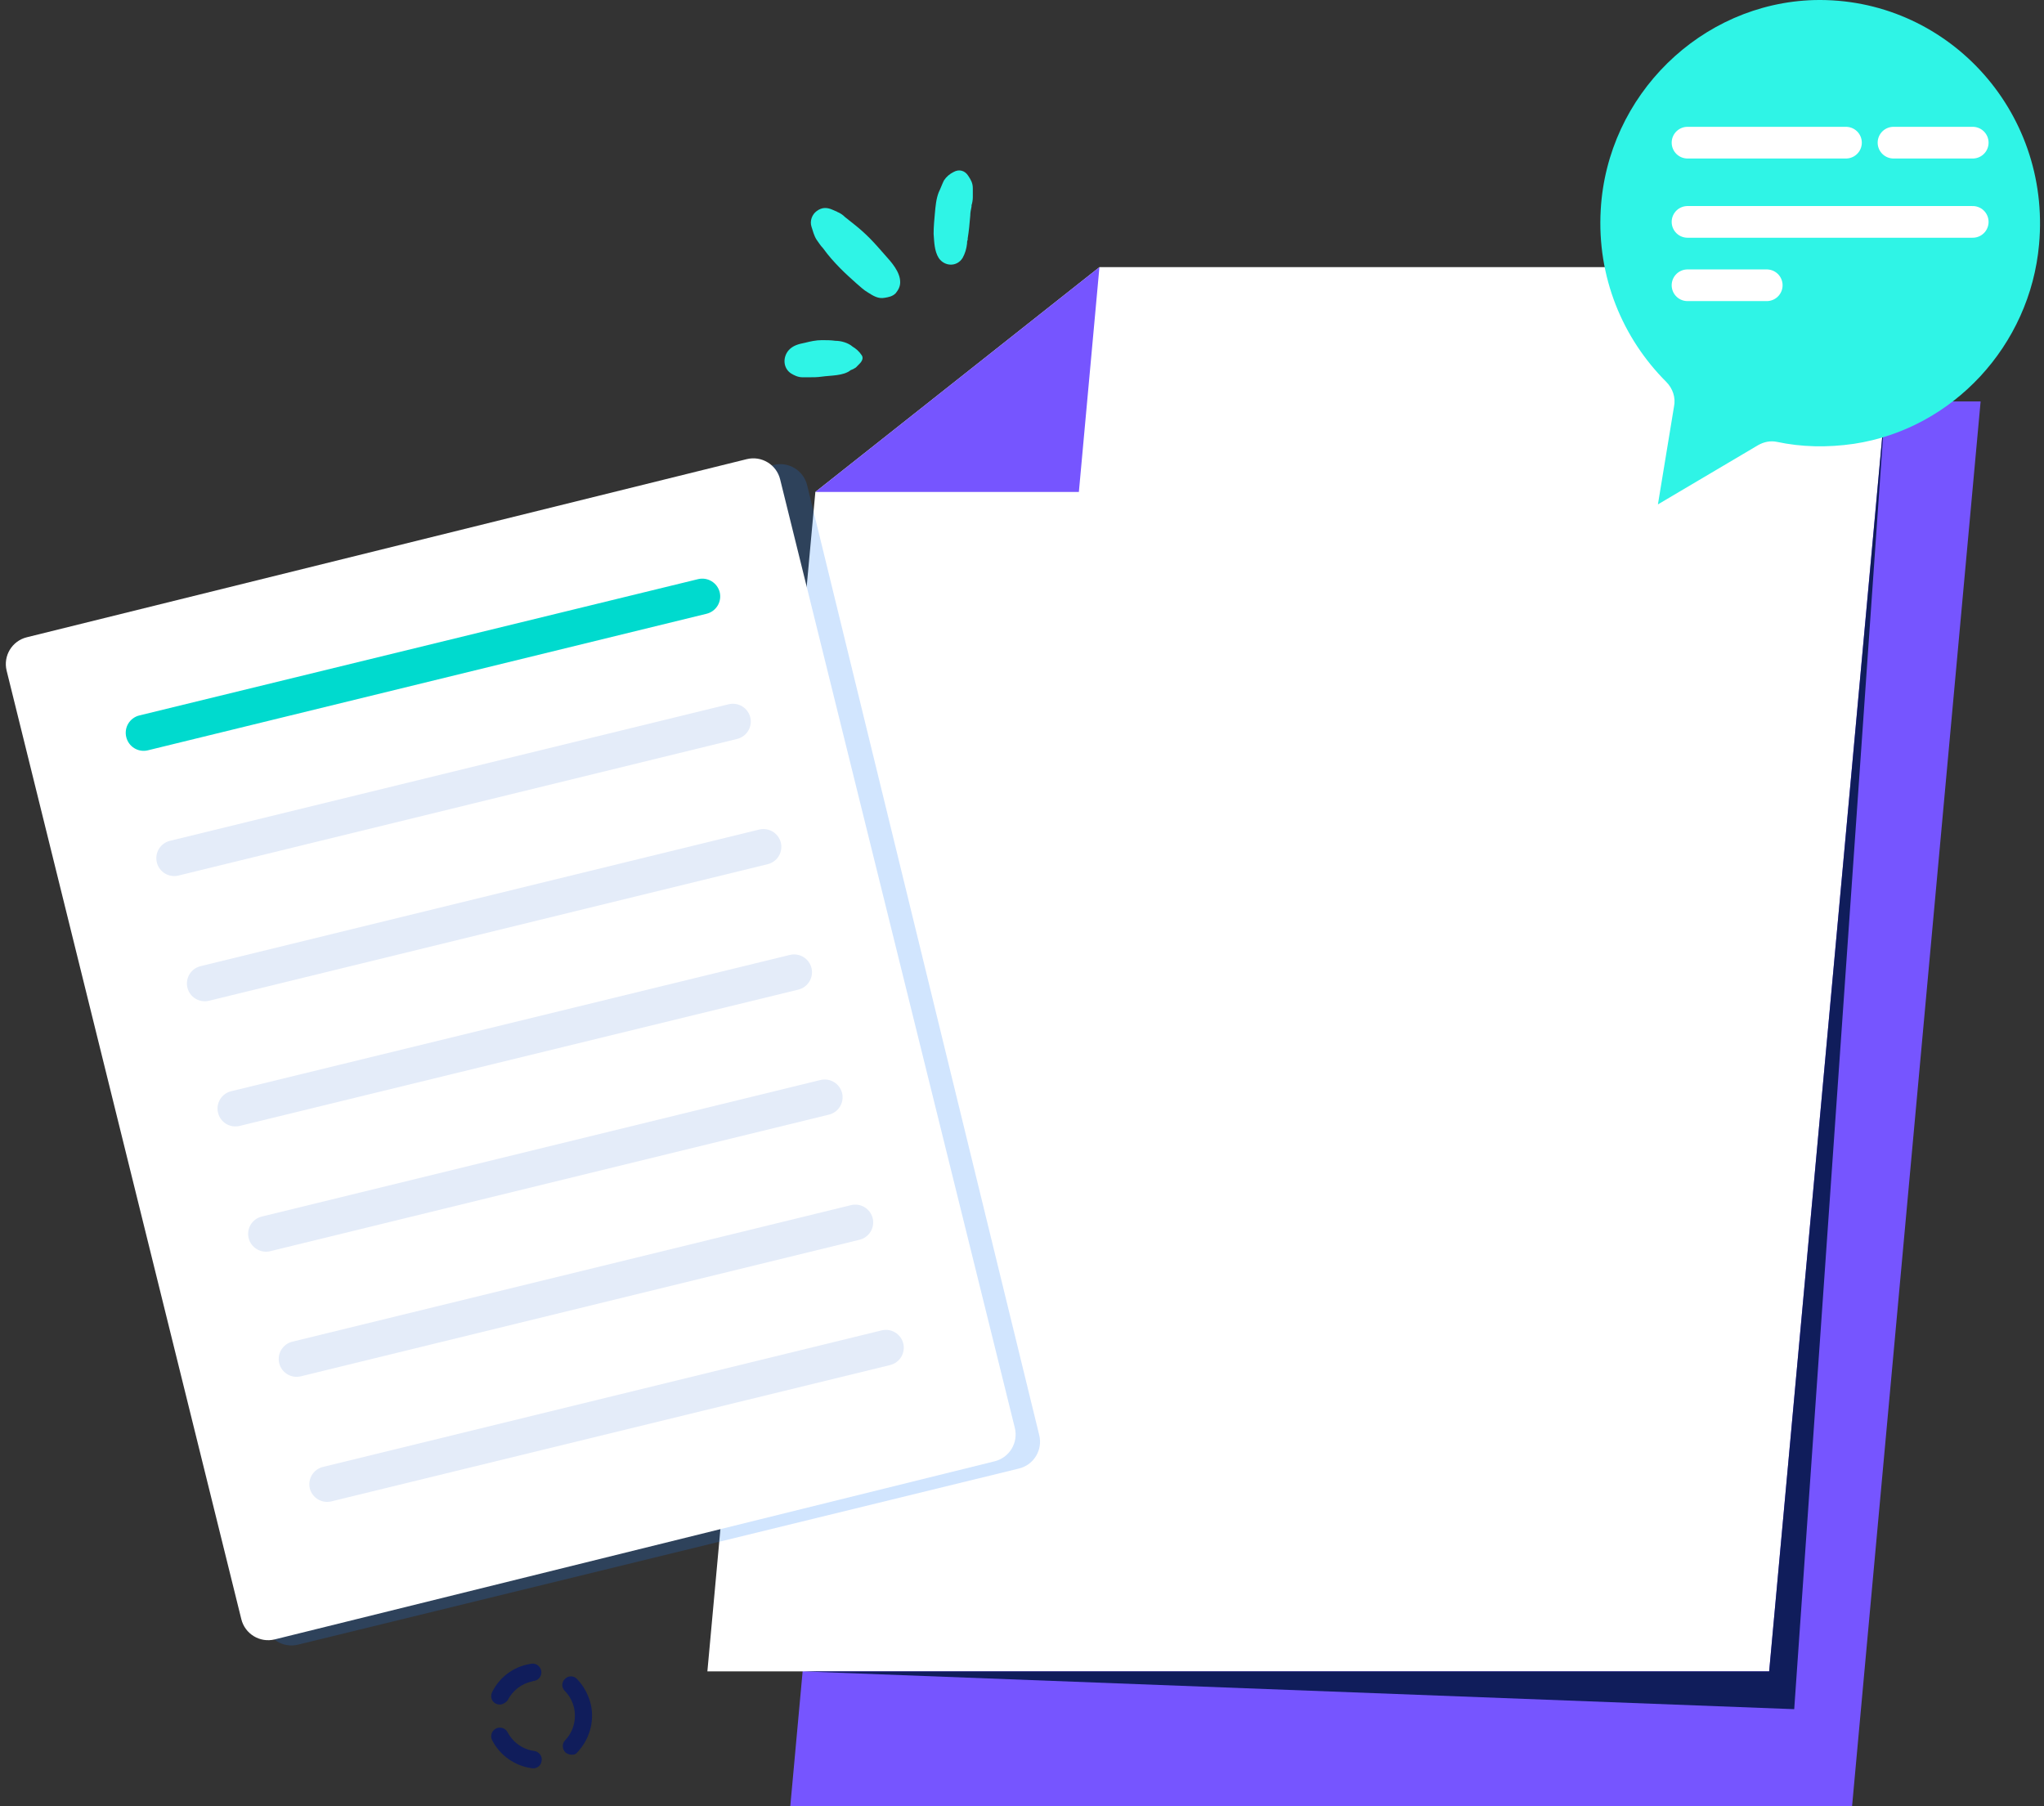
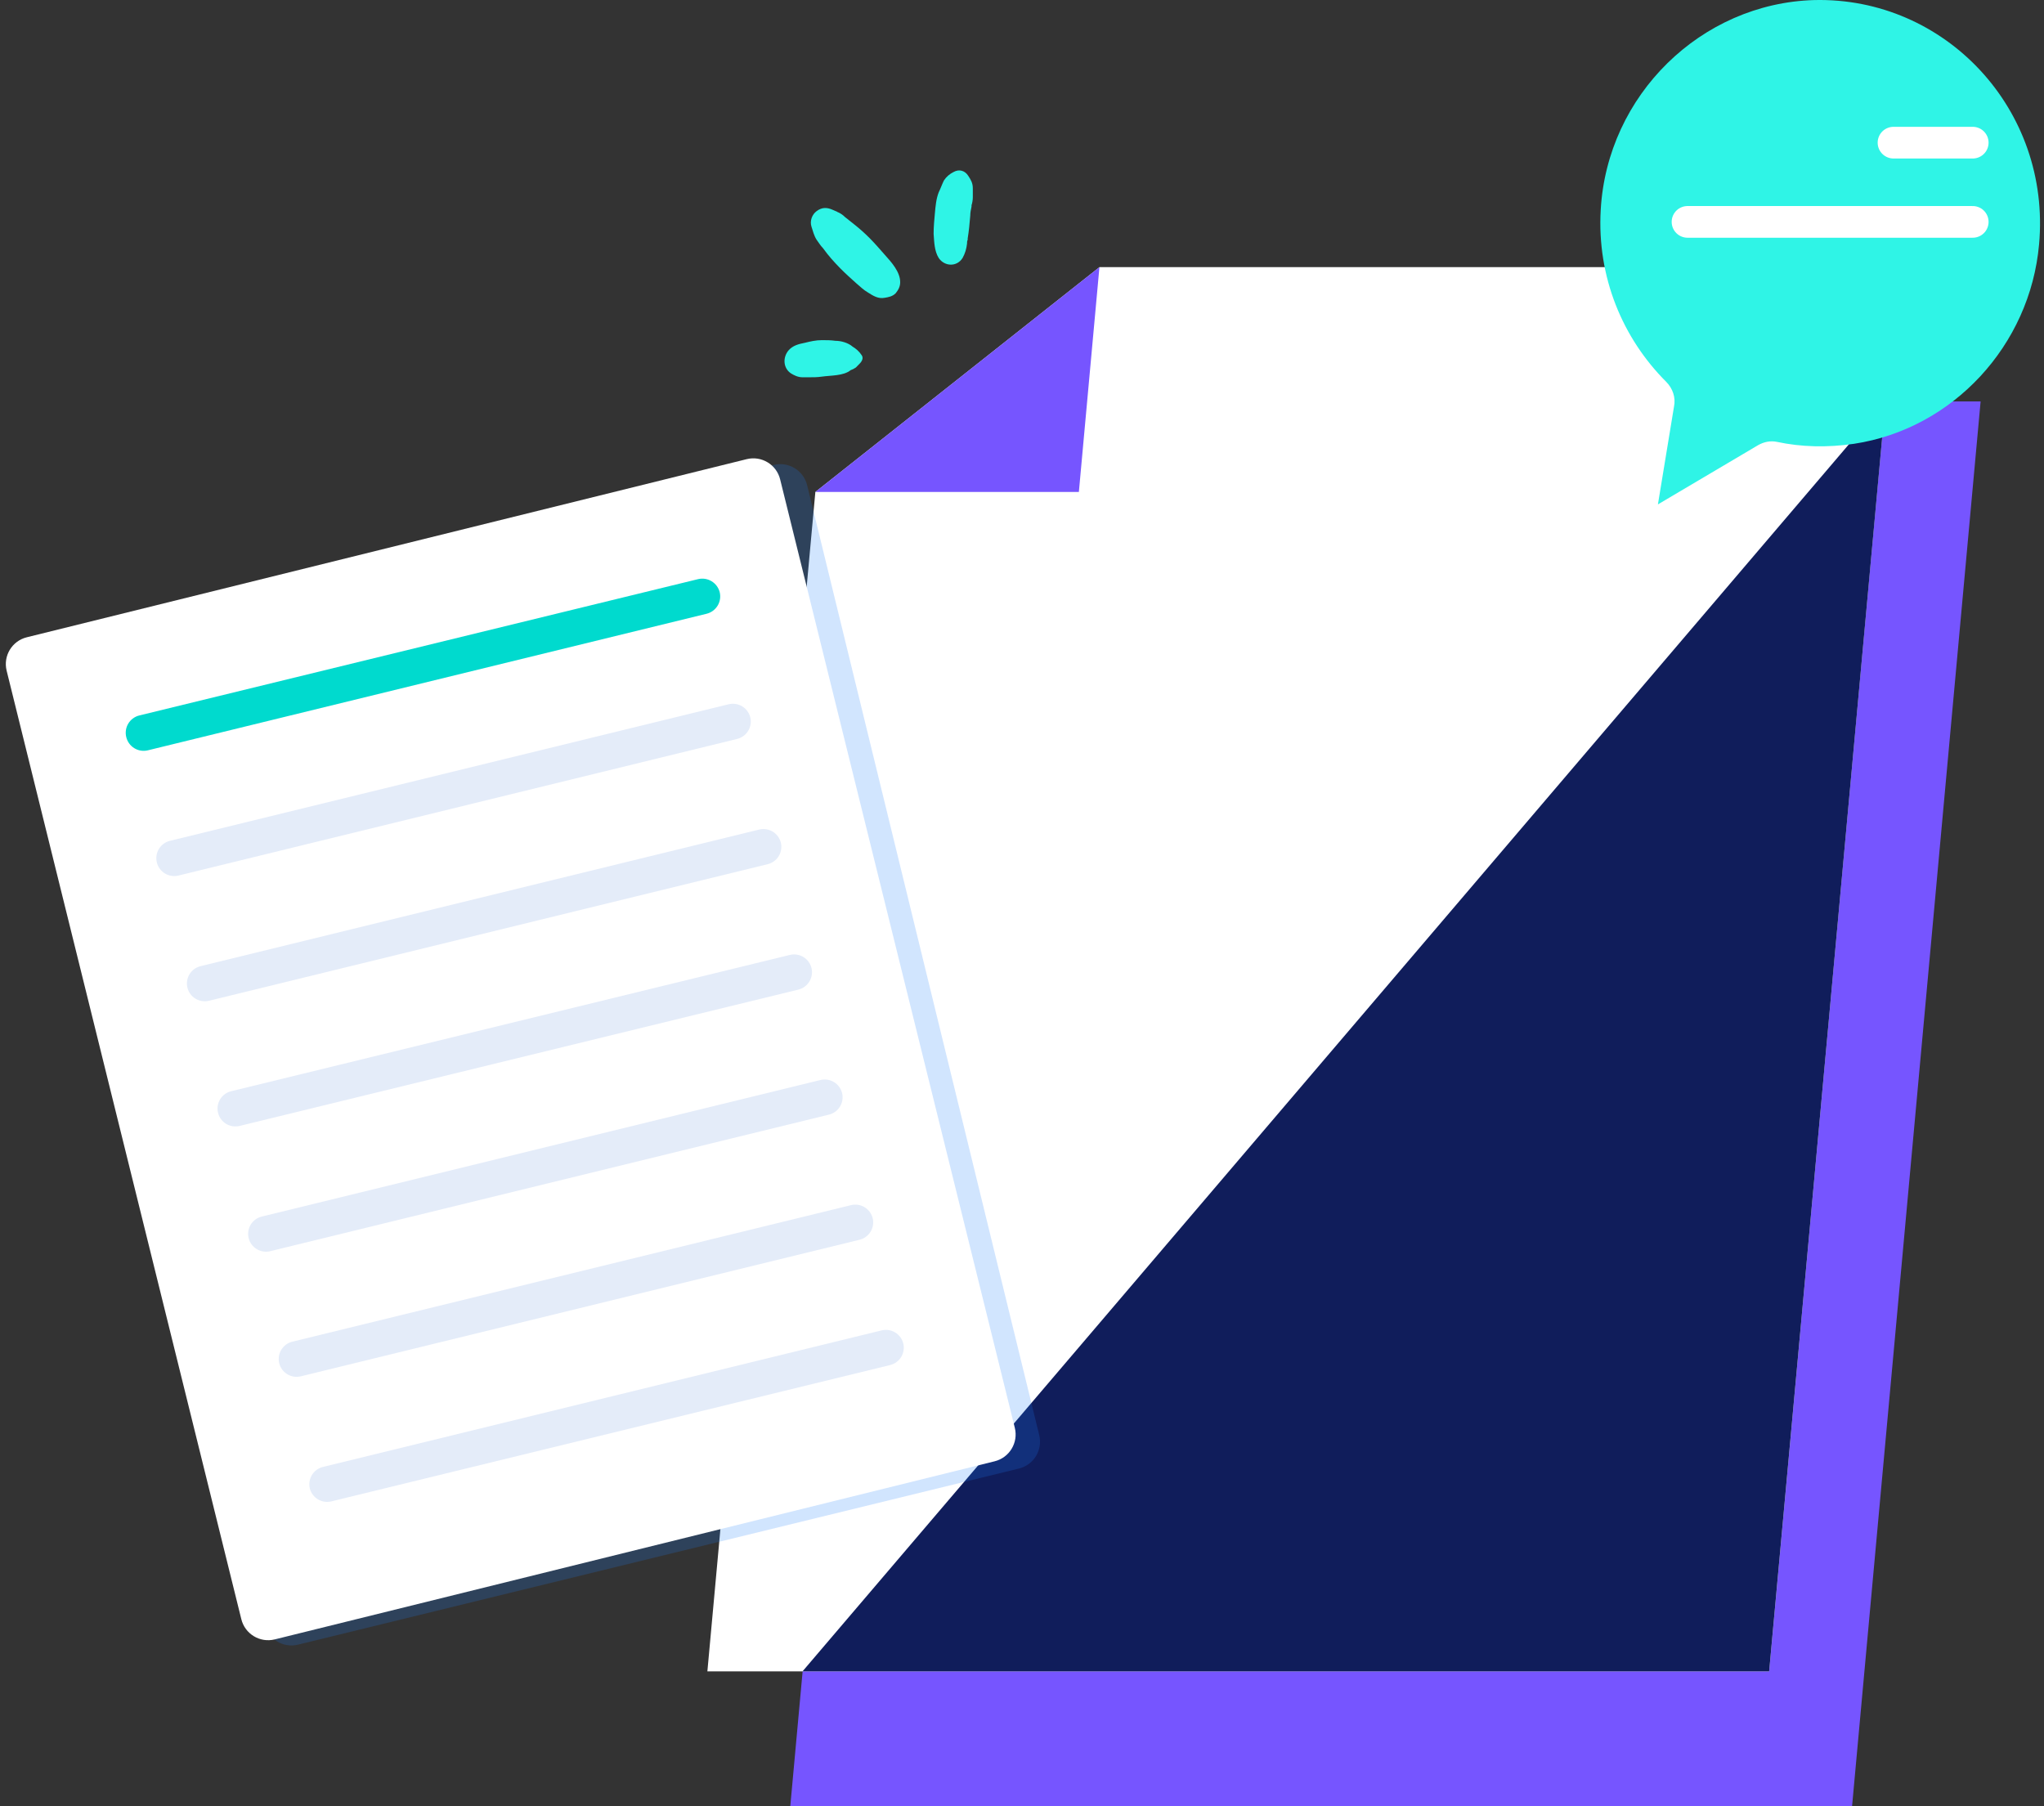
<svg xmlns="http://www.w3.org/2000/svg" width="129" height="114" viewBox="0 0 129 114" fill="none">
  <rect x="0" y="0" width="129" height="114" fill="#333333" stroke="none" />
  <path d="M74.62 25.334L56.691 39.522L49.876 114.001H116.887L125 25.334H74.62Z" fill="#7655FF" />
  <path d="M73.322 39.522L74.62 25.334L56.69 39.522H73.322Z" fill="#5E7ABA" />
  <path d="M96.321 61.894C97.254 60.784 98.309 59.632 98.674 58.193C98.958 57 97.944 56.096 96.808 56.301C95.469 56.548 94.374 57.494 93.319 58.316C92.184 59.221 91.088 60.167 89.993 61.113C88.452 62.47 86.991 63.909 85.572 65.349C84.841 64.279 84.111 63.169 83.341 62.1C82.611 61.031 81.88 59.92 81.069 58.892C80.258 57.782 79.406 56.507 78.189 55.808C77.134 55.191 75.39 55.972 75.552 57.329C75.877 60.002 77.743 62.593 79.082 64.855C79.933 66.336 80.826 67.775 81.759 69.174C80.704 70.284 79.609 71.353 78.554 72.463C76.648 74.479 74.052 76.576 73.119 79.249C72.551 80.853 74.376 82.868 75.999 82.169C78.635 81.059 80.501 78.468 82.448 76.412C83.26 75.548 84.071 74.725 84.882 73.903C85.896 75.342 86.91 76.741 87.924 78.139C88.776 79.249 89.628 80.36 90.48 81.429C90.926 81.963 91.332 82.58 91.819 83.033C92.751 83.896 93.684 84.102 94.901 83.896C95.794 83.732 96.402 82.909 96.646 82.128C97.254 80.277 95.875 78.92 94.78 77.604C93.968 76.617 93.157 75.671 92.346 74.643C91.088 73.08 89.912 71.518 88.736 69.873C90.399 68.186 92.062 66.541 93.644 64.814C94.617 63.868 95.51 62.881 96.321 61.894Z" fill="#FF877B" />
  <path d="M69.388 16.861L51.458 31.05L44.644 105.487H111.655L119.768 16.861H69.388Z" fill="white" />
  <path d="M68.089 31.05L69.387 16.861L51.458 31.05H68.089Z" fill="#7655FF" />
-   <path d="M50.647 105.488L113.236 107.873L118.996 25.334L111.654 105.488H50.647Z" fill="#101D5B" />
+   <path d="M50.647 105.488L118.996 25.334L111.654 105.488H50.647Z" fill="#101D5B" />
  <path d="M55.839 16.08C55.514 15.71 55.23 15.381 54.906 15.052C54.581 14.723 54.257 14.435 53.892 14.147C53.689 13.983 53.527 13.86 53.324 13.695C53.202 13.572 53.081 13.489 52.918 13.407C52.878 13.407 52.837 13.366 52.837 13.366C52.756 13.325 52.634 13.284 52.553 13.243C52.188 13.078 51.864 13.078 51.539 13.325C51.255 13.53 51.093 13.942 51.215 14.312C51.296 14.559 51.377 14.888 51.539 15.134C51.661 15.299 51.783 15.505 51.945 15.669C52.269 16.121 52.634 16.533 53.04 16.944C53.365 17.273 53.73 17.602 54.054 17.89C54.298 18.095 54.5 18.301 54.784 18.465C55.109 18.671 55.433 18.877 55.839 18.794C56.082 18.753 56.326 18.712 56.529 18.507C56.691 18.301 56.812 18.095 56.812 17.808C56.812 17.149 56.245 16.533 55.839 16.08Z" fill="#2FF4E6" />
  <path d="M54.379 22.414C54.217 22.167 54.014 22.002 53.811 21.879C53.527 21.632 53.081 21.509 52.716 21.509C52.432 21.468 52.148 21.468 51.864 21.468C51.499 21.468 51.134 21.55 50.809 21.632C50.404 21.715 50.038 21.797 49.755 22.126C49.389 22.578 49.43 23.236 49.917 23.565C50.12 23.689 50.363 23.812 50.647 23.812C50.769 23.812 50.931 23.812 51.053 23.812C51.337 23.812 51.58 23.812 51.864 23.771C52.432 23.689 53.243 23.73 53.689 23.36C53.811 23.318 53.892 23.277 54.014 23.195C54.095 23.113 54.176 23.03 54.257 22.948C54.419 22.784 54.501 22.578 54.379 22.414Z" fill="#2FF4E6" />
  <path d="M61.396 12.461C61.396 12.256 61.396 12.091 61.396 11.886C61.396 11.556 61.275 11.351 61.112 11.104C60.91 10.775 60.544 10.652 60.179 10.857C59.936 10.981 59.733 11.145 59.571 11.392C59.449 11.639 59.368 11.886 59.246 12.132C59.084 12.543 59.044 12.996 59.003 13.448C58.962 13.901 58.922 14.312 58.922 14.764C58.962 15.258 58.962 15.834 59.246 16.286C59.611 16.821 60.382 16.862 60.747 16.286C60.91 15.998 60.991 15.71 61.031 15.381C61.031 15.299 61.031 15.217 61.072 15.134C61.072 15.093 61.072 15.052 61.072 15.052C61.153 14.559 61.193 14.106 61.234 13.613C61.234 13.407 61.275 13.243 61.315 13.037C61.315 12.996 61.315 12.955 61.315 12.955C61.356 12.831 61.396 12.626 61.396 12.461Z" fill="#2FF4E6" />
-   <path d="M33.745 111.599C33.698 111.599 33.629 111.622 33.56 111.599C32.497 111.46 31.549 110.789 31.064 109.84C30.925 109.586 31.017 109.239 31.295 109.1C31.549 108.961 31.896 109.054 32.034 109.331C32.381 109.979 33.005 110.419 33.721 110.511C34.022 110.558 34.23 110.835 34.184 111.113C34.161 111.39 33.976 111.552 33.745 111.599ZM36.171 110.743C36.01 110.766 35.825 110.719 35.686 110.604C35.478 110.396 35.455 110.049 35.663 109.84C36.171 109.308 36.379 108.568 36.241 107.851C36.148 107.411 35.963 107.041 35.64 106.717C35.432 106.509 35.432 106.162 35.663 105.954C35.871 105.746 36.218 105.746 36.425 105.977C36.865 106.44 37.165 107.018 37.304 107.643C37.512 108.707 37.188 109.794 36.449 110.581C36.379 110.673 36.287 110.743 36.171 110.743ZM31.642 107.573C31.526 107.596 31.41 107.573 31.295 107.527C31.017 107.388 30.925 107.064 31.064 106.787C31.526 105.861 32.381 105.214 33.398 105.029C33.444 105.029 33.49 105.005 33.537 105.005C33.837 104.959 34.114 105.167 34.161 105.468C34.207 105.769 33.999 106.046 33.698 106.093C33.675 106.093 33.629 106.093 33.606 106.116C32.913 106.255 32.358 106.694 32.034 107.319C31.942 107.435 31.803 107.527 31.642 107.573Z" fill="#101D5B" />
  <path d="M114.491 0.004C107.352 0.21 101.43 6.009 101.024 13.247C100.781 17.483 102.403 21.349 105.162 24.104C105.567 24.515 105.77 25.091 105.648 25.667L104.634 31.835L110.962 28.093C111.327 27.887 111.733 27.805 112.138 27.887C113.68 28.216 115.302 28.258 117.006 28.011C123.253 27.065 128.121 21.801 128.689 15.426C129.459 6.913 122.766 -0.201 114.491 0.004Z" fill="#2FF4E6" />
-   <path d="M106.502 9.004H116.502" stroke="white" stroke-width="2" stroke-linecap="round" stroke-linejoin="round" />
  <path d="M119.502 9.004L124.502 9.004" stroke="white" stroke-width="2" stroke-linecap="round" stroke-linejoin="round" />
  <path d="M106.502 14.004H124.502" stroke="white" stroke-width="2" stroke-linecap="round" stroke-linejoin="round" />
-   <path d="M106.502 18.004H111.502" stroke="white" stroke-width="2" stroke-linecap="round" stroke-linejoin="round" />
  <g style="mix-blend-mode:multiply" opacity="0.2">
    <path d="M50.94 30.623L65.588 90.578C65.817 91.513 65.244 92.457 64.309 92.685L18.808 103.802C17.872 104.031 16.929 103.458 16.7 102.523L2.052 42.568C1.823 41.633 2.396 40.689 3.331 40.461L48.832 29.343C49.768 29.115 50.711 29.688 50.94 30.623Z" fill="#1B7BF9" />
  </g>
  <path d="M49.235 30.252L64.047 90.119C64.278 91.052 63.709 91.997 62.775 92.228L17.341 103.469C16.407 103.7 15.463 103.131 15.231 102.197L0.419 42.33C0.188 41.396 0.758 40.452 1.691 40.221L47.126 28.979C48.06 28.748 49.004 29.318 49.235 30.252Z" fill="white" />
  <path d="M11.258 55.261L46.523 46.637C46.813 46.566 47.063 46.382 47.218 46.127C47.373 45.873 47.421 45.567 47.352 45.276C47.28 44.987 47.097 44.737 46.842 44.582C46.587 44.427 46.281 44.379 45.991 44.448L10.723 53.068C10.433 53.14 10.184 53.323 10.029 53.578C9.875 53.833 9.827 54.139 9.898 54.429C9.968 54.72 10.151 54.971 10.406 55.127C10.661 55.282 10.968 55.331 11.258 55.261Z" fill="#E4ECF9" />
  <path d="M13.19 63.163L48.451 54.542C48.742 54.471 48.992 54.288 49.147 54.033C49.302 53.778 49.35 53.472 49.28 53.182C49.208 52.893 49.024 52.644 48.769 52.489C48.514 52.335 48.209 52.287 47.919 52.356L12.654 60.98C12.511 61.015 12.375 61.078 12.256 61.165C12.137 61.253 12.036 61.363 11.96 61.489C11.883 61.615 11.832 61.756 11.809 61.902C11.787 62.048 11.794 62.197 11.829 62.34C11.901 62.629 12.085 62.878 12.34 63.032C12.595 63.186 12.9 63.233 13.19 63.163Z" fill="#E4ECF9" />
  <path d="M15.122 71.062L50.387 62.458C50.676 62.386 50.926 62.203 51.081 61.948C51.236 61.693 51.285 61.387 51.215 61.097C51.144 60.807 50.96 60.557 50.705 60.402C50.45 60.247 50.145 60.199 49.854 60.268L14.586 68.873C14.443 68.908 14.307 68.971 14.188 69.058C14.069 69.145 13.968 69.255 13.892 69.382C13.815 69.508 13.764 69.648 13.741 69.795C13.719 69.941 13.726 70.09 13.761 70.233C13.796 70.377 13.858 70.513 13.946 70.632C14.033 70.752 14.143 70.853 14.269 70.93C14.396 71.007 14.536 71.058 14.682 71.081C14.829 71.103 14.978 71.097 15.122 71.062Z" fill="#E4ECF9" />
  <path d="M17.052 78.969L52.318 70.349C52.608 70.278 52.858 70.095 53.013 69.84C53.169 69.585 53.216 69.279 53.146 68.988C53.074 68.699 52.89 68.45 52.636 68.296C52.381 68.141 52.075 68.094 51.785 68.163L16.517 76.783C16.374 76.818 16.238 76.881 16.119 76.969C16 77.056 15.899 77.166 15.822 77.293C15.746 77.419 15.695 77.559 15.672 77.705C15.65 77.851 15.657 78 15.692 78.144C15.764 78.433 15.948 78.682 16.203 78.836C16.457 78.991 16.763 79.039 17.052 78.969Z" fill="#E4ECF9" />
  <path d="M18.983 86.866L54.248 78.246C54.538 78.175 54.788 77.992 54.944 77.737C55.099 77.482 55.147 77.175 55.077 76.885C55.004 76.597 54.82 76.348 54.566 76.194C54.311 76.039 54.006 75.991 53.716 76.06L18.448 84.68C18.304 84.715 18.169 84.778 18.05 84.866C17.931 84.953 17.83 85.063 17.753 85.189C17.677 85.316 17.625 85.456 17.603 85.602C17.581 85.748 17.587 85.897 17.622 86.041C17.694 86.33 17.878 86.58 18.133 86.734C18.387 86.889 18.693 86.936 18.983 86.866Z" fill="#E4ECF9" />
  <path d="M20.915 94.758L56.18 86.154C56.469 86.082 56.719 85.899 56.874 85.644C57.029 85.389 57.077 85.083 57.008 84.793C56.937 84.503 56.753 84.254 56.498 84.099C56.243 83.943 55.938 83.895 55.647 83.965L20.379 92.585C20.09 92.656 19.84 92.84 19.686 93.095C19.531 93.35 19.484 93.656 19.554 93.945C19.628 94.233 19.813 94.479 20.067 94.631C20.322 94.783 20.626 94.829 20.915 94.758Z" fill="#E4ECF9" />
  <path d="M9.328 47.357L44.593 38.737C44.883 38.666 45.133 38.483 45.289 38.228C45.444 37.973 45.492 37.667 45.422 37.376C45.348 37.088 45.165 36.839 44.91 36.685C44.656 36.531 44.351 36.482 44.061 36.551L8.793 45.155C8.649 45.19 8.514 45.253 8.395 45.341C8.275 45.428 8.175 45.538 8.098 45.665C8.021 45.791 7.97 45.931 7.948 46.077C7.925 46.223 7.932 46.373 7.967 46.516C8.001 46.661 8.063 46.797 8.15 46.918C8.236 47.039 8.346 47.141 8.473 47.22C8.599 47.298 8.74 47.35 8.887 47.374C9.033 47.398 9.183 47.392 9.328 47.357Z" fill="#00DACE" />
</svg>